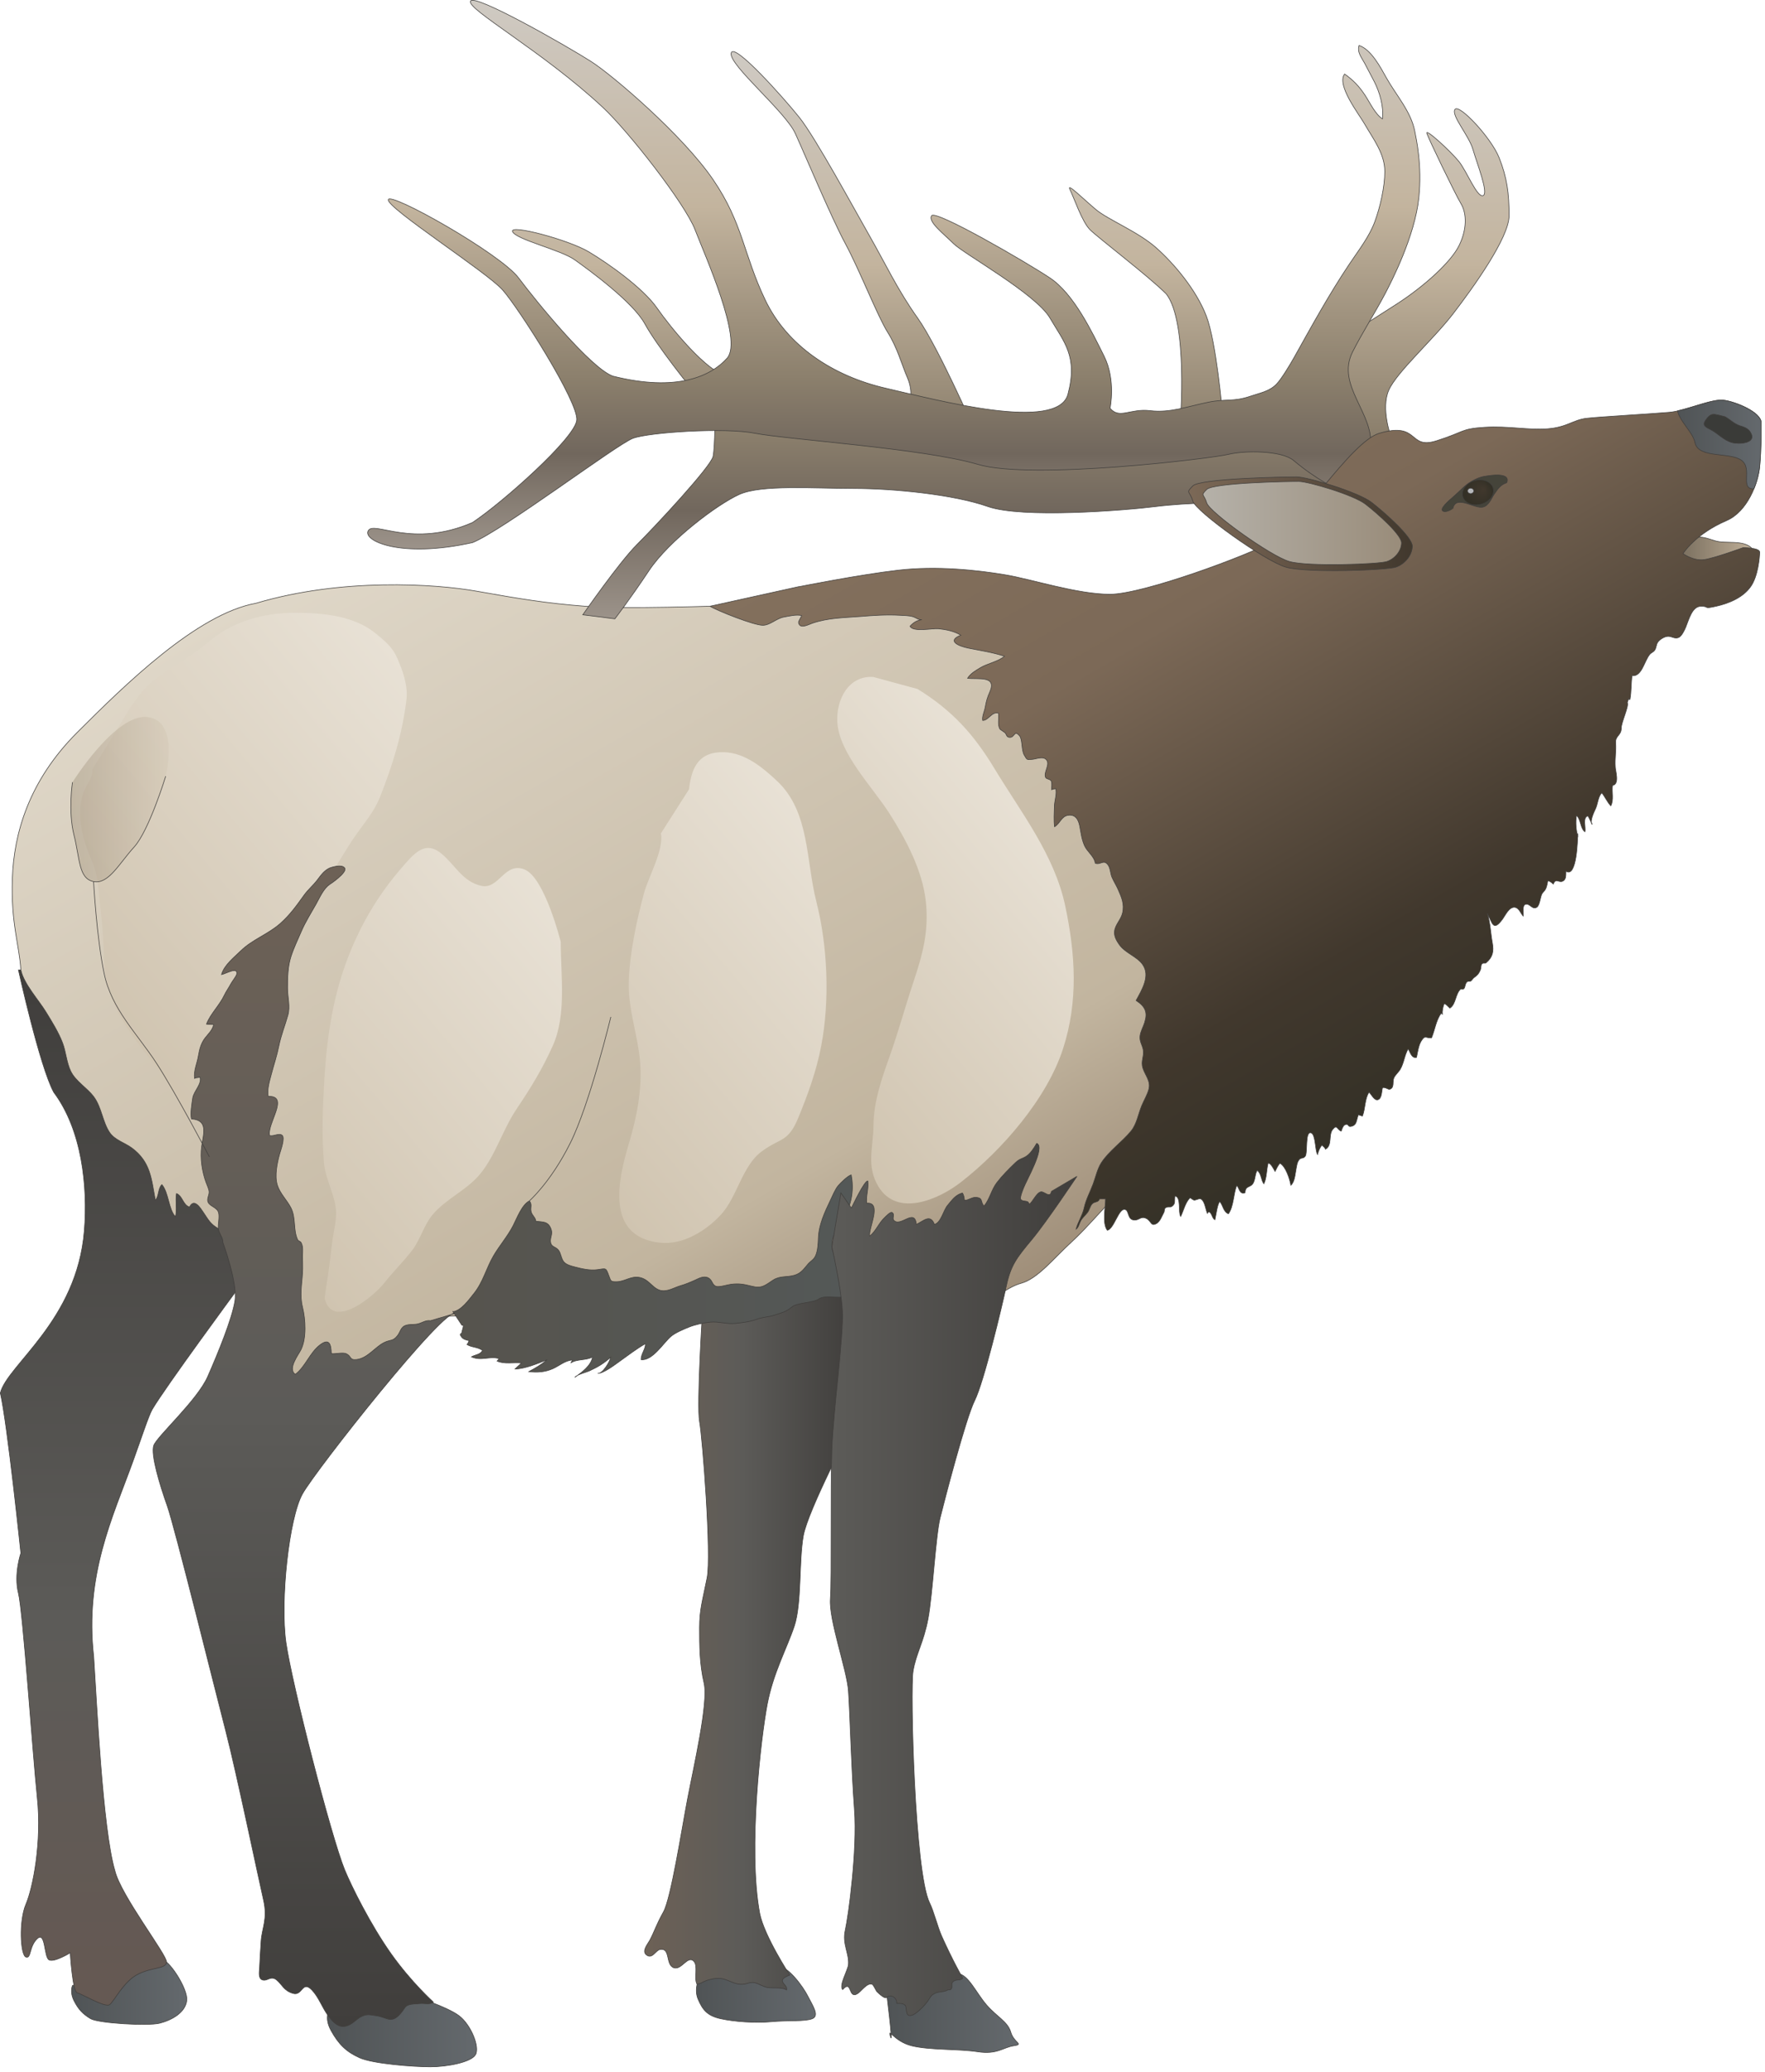
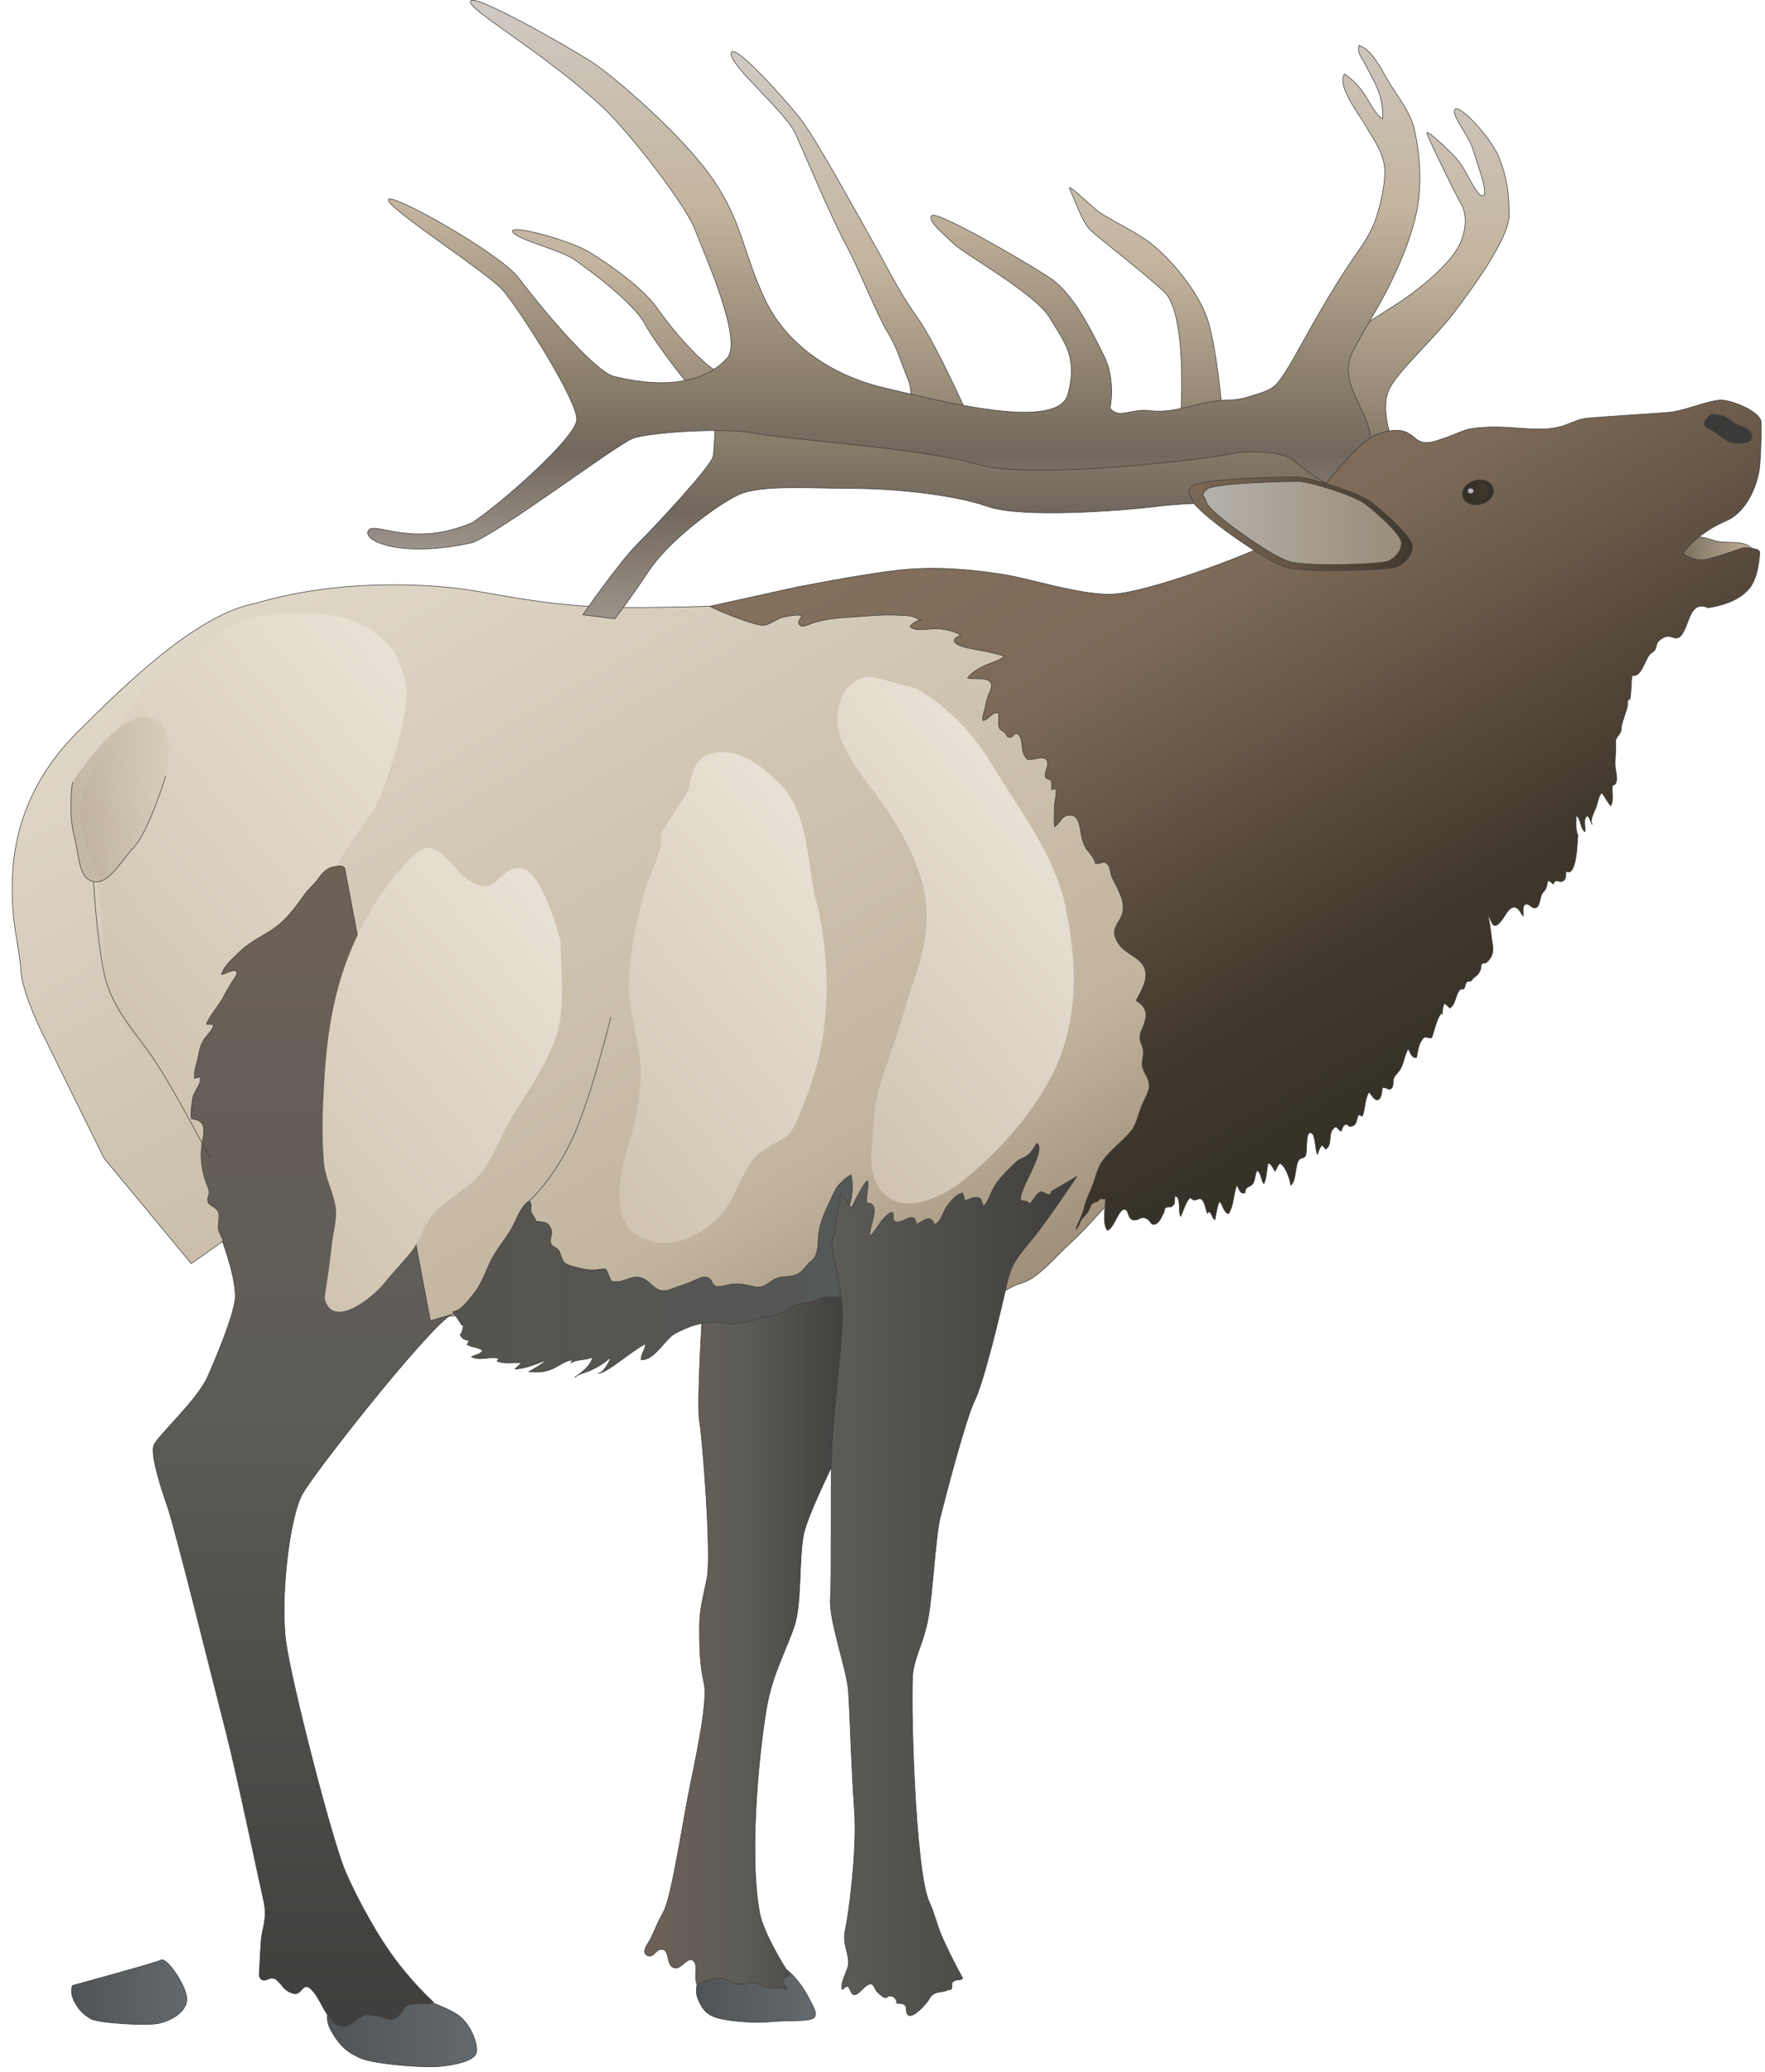
<svg xmlns="http://www.w3.org/2000/svg" xmlns:ns1="https://ian.umces.edu/media-library/" x="0px" y="0px" width="501" height="588" viewBox="0 0 501 588" xml:space="preserve">
  <title>Cervus elaphus (Red Deer) : buck</title>
  <desc>
    <ns1:title>Cervus elaphus (Red Deer) : buck</ns1:title>
    <ns1:descr>Illustration of Cervus elaphus (Red Deer) buck</ns1:descr>
    <ns1:scene>
      <ns1:contains>mammal, red, deer, elk, male, buck, Chordata, Mammalia, Artiodactyla, Ruminantia, Cervidae, Cervinae, Cervus, elaphus</ns1:contains>
      <ns1:when>2009-01-01</ns1:when>
    </ns1:scene>
  </desc>
  <defs />
  <linearGradient id="ian_symbols_f6eca1c51ce1aae4c5f2d1c6219647f5" y2="576.48" gradientUnits="userSpaceOnUse" x2="135.3" y1="576.48" x1="92.92">
    <stop stop-color="#505456" offset=".022" />
    <stop stop-color="#64696D" offset="1" />
  </linearGradient>
  <path stroke="#403E3C" stroke-width=".171" d="m93.563 570.29s-1.702 2.135.433 5.978c2.134 3.841 4.263 5.963 8.104 7.681 3.843 1.709 15.367 2.558 20.069 2.558 4.693 0 11.524-1.285 12.79-3.42 1.292-2.138-1.266-8.536-4.687-11.094-3.41-2.568-12.806-5.543-12.806-5.543l-23.897 3.83z" fill="url(#ian_symbols_f6eca1c51ce1aae4c5f2d1c6219647f5)" />
  <linearGradient id="ian_symbols_ee23718d06ac08043563bd292d4a83c8" y2="565.88" gradientUnits="userSpaceOnUse" x2="231.49" y1="565.88" x1="197.66">
    <stop stop-color="#505456" offset=".022" />
    <stop stop-color="#64696D" offset="1" />
  </linearGradient>
  <path stroke="#403E3C" stroke-width=".171" d="m198.56 560.9s-1.702 3.411-.42 6.389c1.286 3.001 2.558 4.703 6.398 5.559 3.843.85 9.818 1.285 14.508.85 4.699-.433 9.392 0 11.53-.85 2.135-.855 0-3.84-1.272-6.398-1.282-2.57-5.559-8.549-8.549-8.549-2.98 0-22.2 3-22.2 3z" fill="url(#ian_symbols_ee23718d06ac08043563bd292d4a83c8)" />
  <linearGradient id="ian_symbols_64175e09fa3f249489d7fe6ac160a56c" y2="571.22" gradientUnits="userSpaceOnUse" x2="289.08" y1="571.22" x1="251.5">
    <stop stop-color="#505456" offset=".022" />
    <stop stop-color="#64696D" offset="1" />
  </linearGradient>
-   <path stroke="#403E3C" stroke-width=".171" d="m251.5 564.31s2.125 16.637 1.272 13.662c-.853-2.991.853 1.272 5.978 2.558 5.126 1.282 13.226.85 18.787 1.699 5.546.855 7.248-1.282 10.238-1.699 2.991-.423 0-.855-.858-3.844-.847-2.99-3.834-4.263-6.825-7.68-2.99-3.427-5.132-8.54-8.116-8.97-3-.44-20.48 4.27-20.48 4.27z" fill="url(#ian_symbols_64175e09fa3f249489d7fe6ac160a56c)" />
  <linearGradient id="ian_symbols_8076f69c81131fa43df36e62f2954c77" y2="565.31" gradientUnits="userSpaceOnUse" x2="53.031" y1="565.31" x1="20.298">
    <stop stop-color="#505456" offset=".022" />
    <stop stop-color="#64696D" offset="1" />
  </linearGradient>
  <path stroke="#403E3C" stroke-width=".171" d="m20.577 563.44s-.849 1.718.414 4.275c1.294 2.568 2.577 3.841 4.711 5.126 2.125 1.285 16.224 2.135 19.63 1.285 3.418-.868 7.261-3.003 7.675-6.411.442-3.41-5.539-12.379-7.242-11.523-1.704.85-25.188 7.23-25.188 7.23z" fill="url(#ian_symbols_8076f69c81131fa43df36e62f2954c77)" />
  <linearGradient id="ian_symbols_e0222be712cf9c148d466d4865b40d90" y2="459.92" gradientUnits="userSpaceOnUse" x2="242.1" y1="459.92" x1="182.96">
    <stop stop-color="#6D6156" offset="0" />
    <stop stop-color="#5C5B58" offset=".472" />
    <stop stop-color="#403E3C" offset="1" />
  </linearGradient>
  <path stroke="#403E3C" stroke-width=".171" d="m199.43 371.81s-1.718 26.891-.866 31.571c.866 4.709 3.424 37.995 2.138 44.393-1.272 6.411-2.138 8.979-2.138 14.092 0 5.116 0 10.251 1.289 15.8 1.276 5.542-2.991 23.897-4.696 32.866-1.702 8.953-4.693 28.16-6.828 32-2.141 3.843-2.495 5.443-3.895 8.078-.573 1.056-2.259 2.979-1.031 4.06 1.731 1.512 2.708-1.323 4.044-1.492 2.813-.366 1.54 3.996 3.538 5.091 2.341 1.285 4.19-3.703 6.003-1.667 1.167 1.308.01 4.705.799 6.359.763.179 1.781-.607 2.583-.891 1.171-.407 2.669-.735 3.853-.661 2.558.14 4.085 1.934 6.818 1.645 1.218-.127 2.042-.729 3.347-.372 1.193.331 2.135 1.03 3.385 1.298 1.473.306 4.321-.166 5.479.713.347-1.26-1.4-1.782-1.146-2.86.14-.589 1.604-1.196 2.074-1.365 0 0-7.263-11.091-8.536-17.498-3.42-18.358.42-50.372 2.138-59.328 1.702-8.978 5.545-15.796 7.684-22.207 2.122-6.398 1.272-18.339 2.558-25.605 1.282-7.26 14.079-31.581 14.079-31.581v-49.095l-8.537 1.715-13.226 11.944-20.88 2.99z" fill="url(#ian_symbols_e0222be712cf9c148d466d4865b40d90)" />
  <linearGradient id="ian_symbols_b69b1318d5bedc94a104bd3cf05898af" y2="388.52" gradientUnits="userSpaceOnUse" x2="248.62" y1="147.48" x1="109.45">
    <stop stop-color="#DFD7C8" offset="0" />
    <stop stop-color="#C2B59F" offset=".786" />
    <stop stop-color="#9F8E79" offset="1" />
  </linearGradient>
  <path stroke="#403E3C" stroke-width=".171" d="m5.914 275.25c-.433-7.264-2.844-13.14-2.405-25.949.42-12.793 4.696-27.741 18.354-41.399 13.649-13.652 34.139-33.722 50.791-36.712 24.323-7.248 50.788-5.542 62.744-3.408 11.96 2.125 19.634 3.408 30.731 4.26 11.104.865 35.857 0 48.23-.417 12.379-.436 49.086-3.844 49.086-3.844l72.565 52.493 7.251 92.625s-25.605 26.048-26.892 26.888c-1.278.862-7.68 8.546-12.373 12.809-4.695 4.273-9.389 10.239-14.084 11.537-4.693 1.272-9.386 5.962-9.386 5.962l-56.347-2.984-61.458 4.702-35.44 1.706-28.602 19.61-24.333.855 3.84-24.319-12.373-19.208-11.524 8.101-24.753-29.875-16.229-32.869c.001-.01-6.989-13.33-7.402-20.58z" fill="url(#ian_symbols_b69b1318d5bedc94a104bd3cf05898af)" />
  <linearGradient id="ian_symbols_79d649a89d1a7094e5b0e57bc0a75a2b" y2="279.4" gradientUnits="userSpaceOnUse" x2="19.695" y1="194.96" x1="120.33">
    <stop stop-color="#E8E1D5" offset="0" />
    <stop stop-color="#D0C4B0" offset="1" />
  </linearGradient>
  <path d="m36.874 201c2.097-2.914 3.525-5.357 6.678-7.833 4.909-3.869 10.62-6.682 15.288-10.738 6.844-5.952 15.622-8.562 24.969-8.533 8.116.013 16.726.888 22.819 5.848 2.555 2.09 4.769 3.917 6.042 6.818 1.626 3.713 3.179 7.935 2.698 11.995-1.136 9.529-3.932 18.648-7.563 27.741-1.711 4.276-4.639 7.48-7.257 11.32-2.352 3.436-4.375 7.098-6.666 10.509-4.715 7.044-11.893 13.239-17.591 19.742-6.191 7.047-11.295 15.237-14.753 23.604-2.164 5.218-4.785 10.28-6.389 15.545-.735 2.389-1.181 4.222-1.499 6.662-.137 1.094-.433 3.789-1.346 4.582-.84-1.629-.701-3.5-1.314-5.078-.735-1.88-2.176-3.598-3.216-5.428-2.262-3.945-5.346-7.327-8.065-10.989-5.672-7.585-10.111-15.189-10.213-24.651-.047-5.294-.547-10.916-1.184-16.153-.467-3.831-.433-7.404-2.008-11.043-1.743-4.018-3.207-8.215-3.522-12.564-.188-2.443.099-4.935.824-7.277.604-1.962 2.988-4.629 2.542-6.614l10.724-17.47z" fill="url(#ian_symbols_79d649a89d1a7094e5b0e57bc0a75a2b)" />
  <linearGradient id="ian_symbols_f841a5956046e89411337d8485e976c7" y2="175.6" gradientUnits="userSpaceOnUse" x2="286.9" y1="14.633" x1="286.9">
    <stop stop-color="#CFCAC3" offset="0" />
    <stop stop-color="#C3B49E" offset=".376" />
    <stop stop-color="#8B7F6C" offset=".674" />
    <stop stop-color="#71675D" offset=".809" />
    <stop stop-color="#9C938A" offset="1" />
  </linearGradient>
  <path stroke="#403E3C" stroke-width=".171" d="m394.78 123.81s-2.852-7.96-.573-13.086c2.274-5.132 12.517-14.238 18.215-21.625 5.685-7.391 15.937-21.635 15.937-27.896 0-6.259-.573-10.811-2.848-16.497-2.278-5.688-11.384-15.367-12.517-13.659-1.146 1.715 3.98 7.404 5.112 11.384 1.146 3.98 4.554 12.513 2.846 13.085-1.7.573-4.551-6.827-6.825-9.678-2.278-2.835-9.679-9.666-9.106-7.96.573 1.702 7.974 17.065 9.679 19.917 1.702 2.847 1.702 7.4-.572 11.957-2.278 4.556-9.679 11.371-17.646 16.509-7.96 5.112-14.231 9.096-14.231 9.096l-17.068 20.493-18.215 1.142s-1.706-19.92-4.554-27.32c-2.841-7.403-9.096-14.807-14.221-19.36-5.126-4.556-13.659-7.963-17.069-10.813-3.424-2.848-8.549-7.96-7.407-5.683 1.136 2.274 3.411 9.105 5.692 11.38 2.277 2.269 16.509 13.092 21.635 18.218 6.258 7.959 3.98 36.416 3.98 36.416l-58.625 1.718s-10.241-23.343-15.939-31.319c-5.682-7.96-9.105-15.364-13.659-23.328-4.54-7.96-15.351-27.884-19.904-33.575-4.563-5.705-18.791-21.625-19.36-18.218-.573 3.42 15.367 16.512 18.214 22.771 2.851 6.254 10.238 23.909 14.231 31.304 3.983 7.388 9.096 20.489 11.944 25.042 2.851 4.554 3.98 9.106 5.692 13.074 1.712 4 .566 7.407.566 7.407s-46.095-6.822-51.781-7.966c-5.698-1.146-15.937-13.659-19.926-19.357-3.971-5.673-13.655-12.516-19.354-15.927-5.686-3.407-22.751-7.961-21.619-5.698 1.142 2.291 13.659 5.125 17.639 7.979 3.98 2.835 16.509 11.94 19.92 18.199 3.414 6.271 13.089 18.218 13.089 18.218l6.828 6.254s0 10.255-.569 13.103c-.56 2.851-16.497 19.917-21.623 25.029-5.122 5.125-15.367 19.92-15.367 19.92l9.106 1.146s3.983-5.116 9.682-13.659c5.686-8.539 19.344-18.777 25.603-21.625 6.258-2.851 21.065-1.706 32.449-1.706 11.371 0 28.45 1.706 38.113 5.113 9.688 3.423 38.714 1.146 47.819 0 9.108-1.129 21.049-1.129 21.049-1.129l27.323-1.133 18.22-17.65z" fill="url(#ian_symbols_f841a5956046e89411337d8485e976c7)" />
  <linearGradient id="ian_symbols_c4324579a082fa8445fd412f3c57821d" y2="155.79" gradientUnits="userSpaceOnUse" x2="253.69" y1=".085" x1="253.69">
    <stop stop-color="#CFCAC3" offset="0" />
    <stop stop-color="#C3B49E" offset=".376" />
    <stop stop-color="#8B7F6C" offset=".691" />
    <stop stop-color="#71675D" offset=".826" />
    <stop stop-color="#9C938A" offset="1" />
  </linearGradient>
  <path stroke="#403E3C" stroke-width=".171" d="m388.52 126.66c.152.127.306.254.471.382 1.323-9.644-9.945-17.582-5.023-27.26 2.859-5.622 6.296-10.916 9.245-16.522 1.73-3.296 8.409-16.242 9.529-27.171.954-9.245-.726-16.599-1.136-18.771-1.053-5.647-5.275-10.241-8.088-15.252-1.613-2.885-4.263-7.998-7.734-9.172-.627 1.938.726 3.458 1.578 5.065.903 1.702 1.82 3.433 2.749 5.24 1.508 2.978 2.72 7.043 2.304 10.531-2.05-1.295-3.589-4.655-4.912-6.663-1.689-2.57-3.345-4.302-5.826-6.058-2.39 3.077 4.012 11.32 5.571 14.018 2.532 4.426 5.825 8.521 5.825 13.662 0 4.374-1.323 10.149-2.835 14.23-1.591 4.299-4.604 8.101-7.254 12.072-5.797 8.65-10.592 17.429-15.682 26.506-.99 1.756-3.522 6.032-4.979 7.518-2.039 2.1-4.75 2.507-7.385 3.42-4.871 1.654-6.803.665-11.969 1.705-5.59 1.123-10.858 3.102-16.522 2.393-5.656-.684-8.688 2.52-11.352-.684 0 0 1.715-7.967-1.709-14.811-3.407-6.815-8.536-17.625-15.367-22.179-6.83-4.553-32.436-19.362-33.565-17.657-1.146 1.717 3.411 5.138 6.255 7.979 2.842 2.834 23.331 14.231 27.311 21.046 3.993 6.843 7.977 10.811 5.126 21.622-2.848 10.827-36.989 1.718-51.793-1.699-14.792-3.414-27.877-11.947-34.139-25.033-6.265-13.102-6.265-21.626-14.804-34.154-8.537-12.513-28.457-29.599-34.714-33.566-6.258-3.996-33.003-19.36-34.139-17.082-1.146 2.275 20.48 14.231 37.562 30.159 7.27 6.789 23.327 27.32 26.178 34.72 2.834 7.404 13.652 31.291 9.105 36.429-4.553 5.113-14.231 9.672-32.449 5.113-6.258-2.275-21.625-21.063-26.748-27.878-5.112-6.843-36.416-24.472-36.989-22.21-.573 2.291 27.883 20.502 32.436 25.619 4.553 5.112 21.635 31.873 21.056 36.989-.566 5.126-21.056 23.34-29.589 29.022-17.079 7.404-27.884-.557-29.585 2.291-1.718 2.835 9.093 7.967 29.585 3.408 8.533-3.408 40.973-27.878 45.532-29.595 4.556-1.706 26.178-3.131 34.711-1.426 8.54 1.718 47.813 4.276 63.18 8.813 15.364 4.556 66.585-1.702 71.138-2.834 4.556-1.133 15.074-1.133 18.494 1.718 3.411 2.834 5.981 4.54 8.816 6.258 2.851 1.702 6.258-.585 9.675-3.423 3.4-2.84 2.84-6.83 2.84-6.83z" fill="url(#ian_symbols_c4324579a082fa8445fd412f3c57821d)" />
  <linearGradient id="ian_symbols_394d2944df389b64ddde165765a6b4f3" y2="157.73" gradientUnits="userSpaceOnUse" x2="498.21" y1="157.73" x1="474.31">
    <stop stop-color="#706657" offset="0" />
    <stop stop-color="#C2B199" offset="1" />
  </linearGradient>
  <path stroke="#403E3C" stroke-width=".171" d="m476.43 152.4c1.994 0 3.996-.051 5.979 0 2.096.077 3.699 1.031 5.532 1.311 3.386.519 8.766-.69 10.264 3.395l-15.37 5.981-8.529-5.125 2.13-5.56z" fill="url(#ian_symbols_394d2944df389b64ddde165765a6b4f3)" />
  <linearGradient id="ian_symbols_855e75719696ea3445d75c500541109d" y2="275.25" gradientUnits="userSpaceOnUse" x2="33.693" y1="569" x1="33.693">
    <stop stop-color="#655953" offset=".022" />
    <stop stop-color="#5C5B58" offset=".371" />
    <stop stop-color="#403E3C" offset="1" />
  </linearGradient>
-   <path stroke="#403E3C" stroke-width=".171" d="m5.914 275.25c.85 3.971 5.062 8.511 7.184 12.007 1.645 2.682 3.512 5.673 4.658 8.676.977 2.568 1.132 5.571 2.303 8.011 1.4 2.927 4.63 4.693 6.577 7.314 2.186 2.949 2.485 7.108 4.448 10.061 1.477 2.214 4.317 2.949 6.348 4.451 5.357 3.971 5.548 8.88 6.665 14.807 1.056-1.056.732-3.385 1.852-4.416 1.954 2.278 1.877 7.035 3.85 9.122.522-2.109-.061-4.441.289-6.589 1.757.662 1.782 3.207 3.704 3.843 1.308-2.698 3.118.29 3.98 1.575 1.463 2.173 1.96 3.233 4.184 4.528l1.333 2.672 4.012 14.677s-20.53 27.845-24.107 33.989c-1.043 1.82-3.165 8.394-5.542 14.932-5.676 15.646-13.662 32.028-11.056 55.175.818 12.277 2.513 48.972 6.006 60.714 1.642 7.048 14.919 24.078 14.677 26.022-.249 1.947-3.815 1.311-8.002 3.347-4.184 2.008-6.866 7.783-8.164 8.699-1.311.916-7.836-3.038-9.185-3.369-1.35-.331-1.995-11.346-1.995-11.346s-4.553 2.81-6.026 1.998c-1.441-.805-.936-8.222-3.325-6.007-2.376 2.214-1.676 5.774-3.232 5.202-1.563-.573-2.008-10.265 0-14.944 2.001-4.654 4.568-17.604 3.232-30.282-1.335-12.682-4.031-52.726-5.367-58.067s.7-11.32.7-11.32-3.818-36.772-5.826-45.445c2.008-8.002 21.775-20.493 23.837-45.981 1.027-12.644-.662-28.685-8.673-39.356-3.996-7.353-10.019-34.699-10.019-34.699h.680z" fill="url(#ian_symbols_855e75719696ea3445d75c500541109d)" />
  <linearGradient id="ian_symbols_ccc3197cd3b7e74461ecce1342172714" y2="575.06" gradientUnits="userSpaceOnUse" x2="86.439" y1="245.75" x1="86.439">
    <stop stop-color="#6D6156" offset="0" />
    <stop stop-color="#5C5B58" offset=".472" />
    <stop stop-color="#403E3C" offset="1" />
  </linearGradient>
-   <path stroke="#403E3C" stroke-width=".171" d="m97.836 246.32c-.859-1.295-4.273 0-4.273 0-1.591.735-2.495 2.087-3.513 3.42-1.155 1.514-2.618 2.71-3.725 4.263-2.1 2.927-4.025 5.647-6.815 8.101-3.449 3.016-7.862 4.505-11.129 7.68-1.973 1.925-4.76 4.085-5.508 6.78 1.282-.254 4.798-2.412 4.298-.047-.118.509-1.349 2.084-1.654 2.685-.576 1.104-1.286 2.042-1.833 3.188-1.349 2.876-3.941 5.294-5.075 8.221.688.149 1.359.035 2.046.149-.392 1.642-1.435 2.495-2.428 3.767-1.17 1.527-1.59 3.204-1.908 5.062-.366 2.237-1.362 4.146-1.107 6.437.436-.28 1.187-.207 1.571-.334.604 1.874-1.798 3.996-2.081 5.905-.226 1.575-.722 4.479-.34 5.927 4.833.306 3.373 4.222 2.886 7.757-.465 3.423.127 7.212 1.222 10.203.279.789.827 1.88.891 2.695.063.945-.713 2.011-.319 2.927.522 1.234 2.504 1.476 2.962 2.901.423 1.333-.175 3.268-.022 4.655.162 1.422 1.358 2.517 1.282 3.929 0 0 4.26 11.537 3.407 16.65-.849 5.112-4.689 14.514-7.684 21.342-2.987 6.831-14.511 17.069-15.364 19.64-.849 2.555 1.708 11.094 3.844 17.069 2.138 5.979 13.655 52.506 16.649 64.029 2.981 11.524 9.389 42.255 10.671 47.801 1.272 5.549-.456 7.909-.688 11.867-.15 2.532-.341 5.049-.433 7.582-.057.979-.395 2.771.738 3.242 1.438.585 2.408-1.333 4.104.037 1.531 1.235 2.04 3.09 4.712 3.831 2.657.764 2.558-3.84 5.316-.967 1.985 2.084 2.911 4.988 4.61 7.273 1.629 2.188 3.414 4.072 6.303 2.469 1.158-.659 2.123-1.82 3.5-2.39 1.514-.611 2.313-.255 3.853-.051 3.395.416 4.554 3.103 8.104-2.269.84-1.244 2.688-.989 4.27-1.19 1.285-.155 2.755.417 3.836-.41 0 0-6.249-5.635-11.956-13.659-5.896-8.319-11.26-19.13-13.223-23.899-3.84-9.398-14.941-52.509-16.649-64.449-1.705-11.957.852-35.44 4.693-42.255 3.84-6.844 40.552-53.371 43.54-51.237l-7.25 2.138c-1.222-.229-2.364.585-3.407.865-1.069.306-2.326.074-3.423.407-1.651.458-1.575 1.794-2.542 3-1.247 1.553-1.935 1.12-3.437 1.769-2.758 1.184-4.845 4.566-8.126 4.973-2.071.254-1.413-.942-2.953-1.652-.992-.458-3.114.128-4.234-.025-.063-2.545-.509-4.477-3.14-2.532-2.965 2.199-4.171 6.207-7.073 8.405-2.304-1.523.942-5.618 1.629-7.046 1.575-3.255 1.272-8.546.417-12.004-.859-3.487-.204-6.259 0-9.821.092-1.575-.013-3.204 0-4.808.013-1.244.223-2.529-.404-3.687-.254-.461-.776-.382-.999-.866-1.305-2.784-.427-6.131-1.891-9.007-1.132-2.211-3.127-4.069-3.868-6.484-.812-2.622-.048-6.309.665-8.829.267-.98 1.625-4.579.684-5.288-.926-.716-2.379.404-3.535.073-.767-3.423 5.759-11.342-.395-11.104-.382-1.957.395-4.416.891-6.325.7-2.666 1.591-5.288 2.135-8.011.615-3.051 1.747-5.797 2.571-8.75.687-2.443-.111-5.062-.111-7.582-.017-2.898.073-6.208.955-8.956.789-2.466 1.953-4.871 2.981-7.261 1.149-2.672 2.751-5.164 4.162-7.693.996-1.782 2.153-4.454 3.843-5.549.013 0 5.138-3.4 4.286-4.68z" fill="url(#ian_symbols_ccc3197cd3b7e74461ecce1342172714)" />
+   <path stroke="#403E3C" stroke-width=".171" d="m97.836 246.32c-.859-1.295-4.273 0-4.273 0-1.591.735-2.495 2.087-3.513 3.42-1.155 1.514-2.618 2.71-3.725 4.263-2.1 2.927-4.025 5.647-6.815 8.101-3.449 3.016-7.862 4.505-11.129 7.68-1.973 1.925-4.76 4.085-5.508 6.78 1.282-.254 4.798-2.412 4.298-.047-.118.509-1.349 2.084-1.654 2.685-.576 1.104-1.286 2.042-1.833 3.188-1.349 2.876-3.941 5.294-5.075 8.221.688.149 1.359.035 2.046.149-.392 1.642-1.435 2.495-2.428 3.767-1.17 1.527-1.59 3.204-1.908 5.062-.366 2.237-1.362 4.146-1.107 6.437.436-.28 1.187-.207 1.571-.334.604 1.874-1.798 3.996-2.081 5.905-.226 1.575-.722 4.479-.34 5.927 4.833.306 3.373 4.222 2.886 7.757-.465 3.423.127 7.212 1.222 10.203.279.789.827 1.88.891 2.695.063.945-.713 2.011-.319 2.927.522 1.234 2.504 1.476 2.962 2.901.423 1.333-.175 3.268-.022 4.655.162 1.422 1.358 2.517 1.282 3.929 0 0 4.26 11.537 3.407 16.65-.849 5.112-4.689 14.514-7.684 21.342-2.987 6.831-14.511 17.069-15.364 19.64-.849 2.555 1.708 11.094 3.844 17.069 2.138 5.979 13.655 52.506 16.649 64.029 2.981 11.524 9.389 42.255 10.671 47.801 1.272 5.549-.456 7.909-.688 11.867-.15 2.532-.341 5.049-.433 7.582-.057.979-.395 2.771.738 3.242 1.438.585 2.408-1.333 4.104.037 1.531 1.235 2.04 3.09 4.712 3.831 2.657.764 2.558-3.84 5.316-.967 1.985 2.084 2.911 4.988 4.61 7.273 1.629 2.188 3.414 4.072 6.303 2.469 1.158-.659 2.123-1.82 3.5-2.39 1.514-.611 2.313-.255 3.853-.051 3.395.416 4.554 3.103 8.104-2.269.84-1.244 2.688-.989 4.27-1.19 1.285-.155 2.755.417 3.836-.41 0 0-6.249-5.635-11.956-13.659-5.896-8.319-11.26-19.13-13.223-23.899-3.84-9.398-14.941-52.509-16.649-64.449-1.705-11.957.852-35.44 4.693-42.255 3.84-6.844 40.552-53.371 43.54-51.237l-7.25 2.138z" fill="url(#ian_symbols_ccc3197cd3b7e74461ecce1342172714)" />
  <linearGradient id="ian_symbols_d36791174dcb1414b1ec9b1ca2be14f9" y2="362.13" gradientUnits="userSpaceOnUse" x2="241.94" y1="362.13" x1="128.57">
    <stop stop-color="#56544E" offset=".022" />
    <stop stop-color="#545857" offset="1" />
  </linearGradient>
  <path stroke="#403E3C" stroke-width=".171" d="m128.57 372.23c2.354-.318 4.502-3.372 5.978-5.205 2.575-3.229 3.459-7.06 5.46-10.531 1.677-2.927 4.066-5.622 5.645-8.698 1.031-1.985 2.466-5.927 4.594-6.997.875.891.267 1.88.493 2.953.271 1.219 1.247 1.651 1.375 2.797 1.998.28 3.497-.051 4.323 2.288.525 1.451-.407 2.446-.14 3.767.255 1.295 1.324 1.091 2.176 2.087.802.955.777 2.545 1.642 3.471.725.776 2.036 1.104 3.025 1.359 1.96.509 4.289 1.072 6.411.776 2.533-.34 2.393-.671 3.296 1.781.556 1.515.531 1.667 2.21 1.642 2.342-.051 3.968-1.667 6.45-1.222 3.025.534 3.926 3.814 6.885 3.792 1.601-.013 3.217-.98 4.728-1.425 1.495-.433 2.762-.968 4.187-1.604 1.18-.561 2.567-1.323 3.853-.573 1.031.598.977 1.921 2.059 2.329.917.328 3.194-.436 4.212-.563 2.214-.302 3.675-.047 5.912.525 2.863.748 3.767-.191 6.134-1.744 1.947-1.247 3.911-.738 6.004-1.35 1.931-.534 2.784-1.931 3.885-3.204.754-.865 1.581-1.184 2.09-2.252.678-1.41.792-3.573.84-5.138.127-3.7 1.782-7.286 3.395-10.649.614-1.244 1.353-3.14 2.228-4.171.658-.799 2.813-2.873 3.703-3.077.751 3.967.191 7.884-1.642 11.234-1.83 3.315-4.034 5.746-3.843 9.22.181 3.385 7.407 10.773 4.976 13.531-1.419 1.604-6.847-.073-8.533 1.146-1.782 1.298-6.208 1.018-7.887 2.418-1.664 1.399-2.609 1.476-4.811 2.239-1.916.637-3.153.481-5.084 1.193-1.922.709-4.085.964-6.093 1.171-2.453.255-4.709-.611-7.162-.356-1.816.178-4.311.713-5.978 1.4-1.553.636-3.856 1.578-5.125 2.656-2.087 1.769-5.24 6.987-8.46 6.589-.088-1.562 1.346-3.089 1.209-4.527-2.542 1.448-4.96 3.322-7.314 4.999-1.349.967-4.54 3.42-6.214 3.432 1.406.128 3.414-3.267 3.71-4.603-2.024 1.782-3.589 2.724-5.966 3.828-1.005.475-3.649 1.081-4.244 1.899 2.03-1.477 4.546-3.236 5.055-5.803-1.785 1.046-4.617.538-6.207 1.731.242-.293.306-.586.474-.853-2.046.089-3.844 1.718-5.613 2.481-2.163.938-4.375 1.116-6.767.811 1.874-.988 3.601-2.02 5.217-3.378-2.698 1.053-6.197 2.567-9.134 2.644.602-.614 1.254-1.107 1.846-1.705-2.304-.255-4.769.407-6.933-.557.229-.207.407-.436.535-.716-2.721-.76-5.024.78-7.824-.483 1.018-.583 2.656-.659 3.143-1.833-1.4-1.018-3.086-.811-4.416-1.677.372-.28.5-.955.626-1.094-.649-.102-1.667-.382-2.087-.942-1.011-1.371.025-.585.057-1.625.013-.233.808-2.24-.016-1.794l-2.55-3.86z" fill="url(#ian_symbols_d36791174dcb1414b1ec9b1ca2be14f9)" />
  <linearGradient id="ian_symbols_5ed428985adb112419b5d1548b576c11" y2="448.21" gradientUnits="userSpaceOnUse" x2="305.7" y1="448.21" x1="235.68">
    <stop stop-color="#5C5B58" offset=".011" />
    <stop stop-color="#403E3C" offset="1" />
  </linearGradient>
  <path stroke="#403E3C" stroke-width=".171" d="m241.68 342.79c.433-.84 3.678-7.76 4.646-7.658.29 2.16-.563 4.146-.318 6.309 4.521-.395.43 7.174.862 9.338 1.769-1.4 2.609-3.796 4.311-5.345.292-.254 1.553-1.654 2.042-1.349.885.535-.044 1.553.464 2.164 1.83 2.199 5.965-3.598 6.424 1.193 2.007-.926 3.954-3.089 5.125 0 1.881-.458 2.504-3.917 3.732-5.393 1.278-1.527 2.233-2.975 4.206-3.509.433.611.531 1.362.595 2.075 1.158.035 2.227-1.006 3.436-.84 1.922.268.999 1.257 2.119 2.457 1.626-1.963 2.091-4.629 3.631-6.627 1.526-1.998 3.433-3.904 5.253-5.65 1.222-1.155 1.816-1.066 2.99-1.766 1.257-.75 2.313-2.44 3.076-3.741 2.622 1.018-2.978 10.585-3.751 12.732-.181.474-1.107 2.66-.764 3.169.596.891 2.25 0 2.342 1.448 1.104-.786 2.084-3.356 3.382-3.586.917-.175 2.619 1.96 2.966-.127l7.247-4.27s-8.532 12.819-12.796 17.932c-4.276 5.125-5.984 7.251-7.261 13.226-1.272 5.981-6.397 27.323-8.969 32.449-2.555 5.125-8.536 28.173-9.809 33.285-1.285 5.126-2.135 21.775-3.42 28.597-1.273 6.844-3.408 9.818-4.264 14.943-.85 5.126.423 57.202 4.696 65.735 1.158 2.313 2.252 6.779 3.41 9.398 3.128 6.983 5.976 11.947 5.976 11.947-.57.926-2.033.063-2.924 1.243-.407.551.14 1.299-.369 1.871-.356.42-.611.076-.986.28-1.082.607-2.396.407-3.414.853-1.234.531-1.4 1.027-2.125 2.15-.71 1.104-3.968 4.731-5.444 4.193-1.03-.382-.521-2.249-1.04-2.821-.637-.713-1.537-.532-2.418-.586.127-1.018-.688-2.059-1.794-2.109-1.349-.063-.738 1.117-2.227.137-.446-.292-1.273-1.019-1.607-1.358-.248-.283-.974-1.935-1.343-2.087-1.381-.561-3.067 1.947-4.076 2.596-2.832 1.881-1.537-4.171-4.308-1.095-1.114-1.196 1.515-5.522 1.642-7.107.245-3.258-1.804-5.828-.9-9.748.9-3.916 3.458-22.701 2.603-34.225-.85-11.523-1.282-27.743-1.702-33.709-.433-5.975-5.558-20.069-5.125-26.051.43-5.976 0-31.581.43-42.688.423-11.088 3.414-32.43 2.978-39.251-.42-6.843-2.978-17.957-2.978-17.957l2.558-15.342 2.97 4.29z" fill="url(#ian_symbols_5ed428985adb112419b5d1548b576c11)" />
  <path stroke="#403E3C" stroke-width=".171" d="m451.75 233.5c.022.175.086.318.191.429-.08-.14-.13-.28-.19-.43z" fill="none" />
  <linearGradient id="ian_symbols_46a98efdc5418e24a99204c96fd59e65" y2="295.48" gradientUnits="userSpaceOnUse" x2="437.2" y1="100.86" x1="324.83">
    <stop stop-color="#83705D" offset="0" />
    <stop stop-color="#7C6957" offset=".309" />
    <stop stop-color="#41382D" offset=".781" />
    <stop stop-color="#333026" offset="1" />
  </linearGradient>
  <path stroke="#403E3C" stroke-width=".171" d="m226.74 166.5s17.079-3.407 28.167-4.693c11.11-1.288 22.633 0 30.314 1.286 7.684 1.266 20.479 5.542 29.872 5.542 9.395 0 39.271-11.091 46.104-14.931 6.831-3.844 22.23-28.342 30.295-30.744 11.533-3.407 8.116 4.693 16.232 2.135 8.101-2.554 6.831-3.417 13.658-3.84 6.821-.417 12.38.853 17.922.423 5.549-.423 7.251-2.558 11.092-2.981 3.84-.433 18.787-1.283 23.479-1.702 4.696-.433 11.957-3.844 15.364-3.423 3.427.423 10.675 3.423 10.675 6.398 0 2.991 0 7.684-.421 12.393-.429 4.68-3.42 12.793-9.397 15.364-8.954 3.843-12.38 9.386-12.38 9.386s2.99 2.138 5.981 1.705c2.987-.433 11.091-3.407 11.091-3.407s4.705 0 4.705 1.269c0 1.289-.429 6.832-2.583 9.822-2.122 2.991-5.972 4.69-9.806 5.542-3.84.865-1.705 0-4.267 0-2.564 0-3.438 3.805-4.35 5.981-.35.836-1.164 2.567-2.046 2.898-1.139.433-1.89-.395-3-.344-.989.038-2.313.853-2.897 1.692-.433.646-.396 1.549-.814 2.186-.43.637-.952.688-1.426 1.225-1.591 1.88-2.24 6.395-5.043 6.064-.296 2.239-.169 4.463-.579 6.729-.268.063-.365-.064-.331-.382l-.433 1.272c.547 1.018-1.702 5.494-1.702 7.251 0 2.134-1.756 2.112-1.604 4.234.179 2.265-.268 4.438-.102 6.7-.051.996 1.346 4.963-.776 5.333-.29 1.871.423 4.043-.496 5.8-1.044-1.107-1.689-2.686-2.571-3.701-1.053 1.079-1.104 3-1.695 4.346-.439.996-1.826 3.704-1.034 4.607-.423-.802-.729-1.651-1.196-2.402-1.604.404-.551 3.239-.854 4.511-1.335-.989-1.119-3.557-2.392-4.639-.344 1.995-.089 4.184.355 6.144-.012-.305-.012-.624-.012-.941 0 1.6-.268 12.729-3.348 10.595-.063 1.031.191 2.402-1.018 2.889-1.066.404-1.858-1.031-2.559.786-.448-.446-.967-.786-1.536-1.006-.162.751-.28 1.642-.607 2.329-.296.598-.917 1.12-1.082 1.438-.455.824-.627 3.296-1.464 3.815-1.323.811-2.021-1.26-3.242-.827-1.005.356-.445 2.593-.602 3.347-.658-.636-1.18-2.418-2.465-2.507-1.588-.102-2.597 2.24-3.396 3.334-2.8 3.814-2.869.941-4.327-1.553.828 2.567.923 5.606 1.426 8.342.446 2.389.09 4.043-1.794 5.634-.306.268-.812-.14-1.231.369-.245.293-.217 1.272-.382 1.654-.535 1.193-.841 1.448-1.846 2.211-.309.232-.521.665-.817.891-.299.242-.785-.076-1.202.347-.751.748-.208 2.402-1.706 1.944-1.581 1.4-1.326 4.324-3.08 5.431-.509-.407-.992-1.056-1.612-1.295-.379.99-.614 1.995-.51 3.061-.155-.086-.254-.201-.331-.375-1.543 2.198-1.749 4.626-2.765 7.069-1.68.086-1.774-.916-2.898.84-.772 1.219-1.068 3.242-1.345 4.68-1.426.356-1.795-1.501-2.381-2.418-1.068 1.807-1.167 3.933-2.249 5.8-.496.84-1.508 1.68-1.832 2.517-.421 1.123.213 2.727-1.171 3.159-.382.127-1.272-.7-2.046-.423-.252 1.082-.182 3.105-1.35 3.398-.996.255-1.87-1.654-2.459-2.138-1.267 1.807-1.028 4.734-1.89 6.792-.284-.191-.84-.229-1.124-.41-.712 1.718-.353 3.003-2.211 3.337-.84.153-.537-1.069-1.718-.42-.468.254-.802 1.272-.954 1.753-1.273-.48-1.146-2.097-2.466-.445-1.184 1.479-.039 4.556-2.023 5.574-.165-.614-.624-.742-.968-1.162-.623.624-1.056 1.769-1.27 2.66-.713-1.146-.509-5.635-1.794-6.131-1.832-.735-.933 5.711-1.712 6.64-.63.764-1.151.254-1.724.967-.586.712-.672 1.731-.841 2.596-.289 1.396-.392 3.738-1.511 4.651-.286-1.791-1.479-5.444-3.105-6.242-.595.649-.945 1.511-1.371 2.326-.462-.827-1.082-2.173-1.938-2.418-.53 1.922-.397 4.2-1.243 5.931-.892-1.26-.596-2.698-1.864-3.84-.682.888-.545 2.898-1.318 3.875-.798 1.018-2.108.551-2.134 2.482-1.654.611-1.629-1.448-2.393-2.059-.927 2.389-.862 5.962-2.339 8.04-1.476-.551-1.515-2.431-2.453-3.449-.665.446-1.109 4.006-1.378 5.151-.899-.535-.699-1.604-1.612-2.262-.268.051-.455.2-.551.455-.509-1.196-.722-3.726-1.994-4.171-.242-.102-1.337.417-1.734.407-.261-.013-.974-.585-1.151-.712-1.375 1.323-1.871 3.69-2.686 5.354-.799-1.311.229-5.558-1.626-5.813-.232 1.4.277 2.176-.919 2.975-.446.305-1.143-.099-1.747.369-.503.395-.21.827-.478 1.314-.509.913-1.068 2.539-2.023 3.102-1.781 1.027-1.409-.662-3.026-1.425-1.508-.713-1.984.598-3.394.48-1.96-.149-1.368-2.644-2.546-2.984-1.832-.551-3.089 5.402-5.062 5.911-1.515-2.036-.509-6.433-.509-8.928h-1.706c-.318 1.066-1.361.684-2.049 1.375-.636.611-.799 1.756-1.349 2.469-.723.938-1.499 1.473-2.046 2.567-.42.84-.483 1.626-1.222 2.189.56-2.09 1.819-3.894 2.291-6.029.521-2.418 1.718-4.553 2.567-6.843.699-1.88 1.209-4.276 2.315-5.979 2.151-3.334 5.928-5.927 8.444-9.007 1.591-1.918 2.063-4.846 3.004-7.149.61-1.473 1.676-3.255 2.048-4.782.561-2.262-1.018-3.827-1.68-5.851-.674-2.036.382-3.331.076-5.24-.241-1.422-1.081-2.313-.902-3.942.152-1.346.916-2.571 1.304-3.84.907-2.886.207-4.518-2.424-6.236 1.664-3.039 4.095-6.971 1.884-10.175-1.578-2.313-4.948-3.258-6.666-5.698-.789-1.117-1.521-2.418-1.337-3.802.229-1.921 1.808-3.204 2.266-5.154.599-2.504-.276-4.512-1.311-6.815-.519-1.145-1.209-2.214-1.705-3.382-.404-.955-.433-2.52-1.05-3.385-1.276-1.807-2.132.029-3.669-.535-.268-1.982-2.307-3.254-3.08-5.062-.798-1.833-.977-3.637-1.346-5.546-.356-1.781-1.209-3.356-3.334-3.003-1.88.306-2.262 2.367-3.802 3.246-.229-1.868-.089-3.958-.038-5.848.038-1.568.776-3.5.369-4.976-.229.128-.866.099-1.155.306-.041-.637.188-1.935-.127-2.482-.36-.595-1.327-.47-1.582-.992-.677-1.362 1.35-3.624.268-4.97-.913-1.174-2.939-.255-4.107-.156-1.639.127-1.412.115-2.198-1.181-.869-1.4-.475-4.441-1.362-5.507-1.577-1.858-1.323.637-2.914.433-.862-.105-.722-.869-1.272-1.352-.063-.047-1.358-.967-1.308-.891-.865-1.27-.251-3.125-.474-4.601-1.903-.588-2.771 2.008-4.489 2.059-.255-1.056.537-2.618.729-3.814.267-1.59.595-2.736 1.275-4.248 2.151-4.785-3.389-3.525-6.303-3.916.903-1.391 2.291-2.177 3.703-3.017 1.881-1.133 5.266-1.797 6.768-3.246-3.359-1.091-6.809-1.6-10.254-2.29-2.733-.561-6.246-2.033-2.135-3.662-1.795-1.155-4.271-1.629-6.373-1.845-1.654-.166-7.13 1.043-8.04-.697.885-.992 1.992-1.718 3.356-1.857-1.002.076-1.588-.561-2.479-.84-1.075-.356-2.618-.356-3.773-.42-3.716-.216-7.512.038-11.209.343-4.794.382-9.02.356-13.636 1.909-1.069.356-3.487 1.766-3.891-.102-.115-.522.751-1.54.862-2.071-1.463-.36-3.63.162-5.075.429-2.087.382-3.828 2.278-5.889 2.329-2.529.052-13.022-4.148-15.033-5.396l25.18-5.56z" fill="url(#ian_symbols_46a98efdc5418e24a99204c96fd59e65)" />
  <linearGradient id="ian_symbols_f5152a4a2ce3a534b1d23669bc43f628" y2="126.12" gradientUnits="userSpaceOnUse" x2="499.91" y1="126.12" x1="476.19">
    <stop stop-color="#505456" offset=".022" />
    <stop stop-color="#64696D" offset="1" />
  </linearGradient>
-   <path stroke="#403E3C" stroke-width=".171" d="m481.13 125.6c.926 4.617 9.968 2.583 13.238 5.053 3.204 2.389-.649 8.265 3.487 8.052.941-2.281 1.473-4.569 1.638-6.347.421-4.709.421-9.402.421-12.393 0-2.975-7.248-5.975-10.675-6.398-2.886-.369-8.533 2.026-13.051 3.016.54 2.97 4.35 6.08 4.94 9.02z" fill="url(#ian_symbols_f5152a4a2ce3a534b1d23669bc43f628)" />
  <path stroke="#403E3C" stroke-width=".171" d="m447.84 236.6c0 .178 0 .467-.016.814.016.051.016.086.027.127-.01-.30-.01-.62-.01-.94z" fill="none" />
  <linearGradient id="ian_symbols_29435bc53cdcbf7401821f39477146bc" y2="226.84" gradientUnits="userSpaceOnUse" x2="47.905" y1="226.84" x1="20.113">
    <stop stop-color="#8F7F68" offset="0" />
    <stop stop-color="#D0C4B0" offset="1" />
  </linearGradient>
  <path opacity=".34" d="m47.029 220.27s-4.686 15.367-8.946 20.076c-4.273 4.68-7.264 10.655-11.524 9.815-4.273-.865-3.84-6.408-5.568-13.239-1.696-6.834-.414-14.944-.414-14.944s12.237-19.63 21.349-18.495c9.106 1.15 5.103 16.79 5.103 16.79z" fill="url(#ian_symbols_29435bc53cdcbf7401821f39477146bc)" />
  <path stroke="#403E3C" stroke-width=".171" d="m20.577 221.98s-1.282 8.11.414 14.944c1.728 6.831 1.294 12.374 5.568 13.239 4.26.84 7.251-5.135 11.524-9.815 4.26-4.708 8.946-20.076 8.946-20.076" fill="none" />
  <path stroke="#403E3C" stroke-width=".171" d="m59.424 328.26s-9.401-17.922-14.947-26.455c-5.542-8.549-12.809-15.364-14.931-25.622-2.134-10.238-2.987-26.022-2.987-26.022" fill="none" />
  <path stroke="#403E3C" stroke-width=".171" d="m150.24 340.8s6.064-5.281 11.61-16.382c5.562-11.091 11.537-35.844 11.537-35.844" fill="none" />
-   <path stroke="#403E3C" stroke-width=".171" d="m409.84 145.15c-1.781-.484 1.681-3.306 2.898-4.363 1.715-1.489 3.08-3.143 5.116-4.26 2.004-1.123 2.99-1.324 5.24-1.604.993-.115 5.727-.662 4.604 2.049-1.74.595-2.481 1.689-3.437 3.067-.912 1.32-1.587 3.407-3.299 3.853-2.345.621-7.699-3.627-8.552.404.01 0-1.63 1.08-2.57.85z" fill="#45443A" />
  <radialGradient id="ian_symbols_b004417c0a452af4b55299f4632534c9" fx="420.67" fy="138.9" gradientUnits="userSpaceOnUse" cy="139.87" cx="419.18" gradientTransform="matrix(1.006 .021 .021 1.076 -4.958 -19.525)" r="3.896">
    <stop stop-color="#41382D" offset="0" />
    <stop stop-color="#333026" offset="1" />
  </radialGradient>
  <path stroke="#403E3C" stroke-width=".171" d="m423.85 138.54c.496 1.858-1.031 3.882-3.427 4.531-2.374.646-4.728-.318-5.221-2.164-.51-1.845 1.018-3.866 3.407-4.53 2.39-.64 4.73.32 5.24 2.16z" fill="url(#ian_symbols_b004417c0a452af4b55299f4632534c9)" />
  <path stroke="#403E3C" stroke-width=".171" d="m418.33 139.31c0 .433-.397.776-.878.776-.483 0-.878-.343-.878-.776 0-.43.395-.789.878-.789.48 0 .88.36.88.79z" fill="#B7B9BC" />
  <linearGradient id="ian_symbols_0fdf3fffb8ed7864712ac9ac0f9a4fa7" y2="148.63" gradientUnits="userSpaceOnUse" x2="400.89" y1="148.63" x1="337.4">
    <stop stop-color="#7C6957" offset="0" />
    <stop stop-color="#675748" offset=".376" />
    <stop stop-color="#41382D" offset="1" />
  </linearGradient>
  <path stroke="#403E3C" stroke-width=".171" d="m338.57 137.9c-2.129 2.141-.856 1.272 0 4.275.849 2.976 20.482 17.069 26.457 18.772 5.981 1.705 28.606.855 31.174 0 2.555-.862 4.687-3.408 4.687-5.975 0-2.571-7.678-9.389-11.518-12.376-3.844-2.991-18.361-7.264-21.342-7.264-3-.01-27.33.42-29.46 2.56z" fill="url(#ian_symbols_0fdf3fffb8ed7864712ac9ac0f9a4fa7)" />
  <linearGradient id="ian_symbols_890323b7c9fea8b43560593d41e1a682" y2="148.42" gradientUnits="userSpaceOnUse" x2="397.83" y1="148.42" x1="341.48">
    <stop stop-color="#B5B1A9" offset="0" />
    <stop stop-color="#998C7A" offset="1" />
  </linearGradient>
  <path stroke="#403E3C" stroke-width=".171" d="m342.52 138.9c-1.899 1.88-.764 1.129 0 3.789.764 2.644 18.173 15.15 23.492 16.659 5.307 1.518 25.38.764 27.654 0 2.266-.764 4.159-3.026 4.159-5.304 0-2.274-6.815-8.329-10.226-10.973-3.411-2.66-16.281-6.452-18.938-6.452-2.64-.02-24.24.37-26.13 2.27z" fill="url(#ian_symbols_890323b7c9fea8b43560593d41e1a682)" />
  <path stroke="#403E3C" stroke-width=".171" d="m487.97 117.83c-1.536-.356-2.3-.534-3.417.862-1.336 1.667-1.057 2.217.764 3.092 2.341 1.133 3.827 3.141 6.398 3.828 1.845.486 7.161.283 5.125-2.984-.7-1.11-1.846-1.463-2.914-1.794-1.702-.538-2.683-1.683-4.248-2.574l-1.71-.44z" fill="#3A3B38" />
  <linearGradient id="ian_symbols_989d962f75d83c6419aafc9eddb092bc" y2="298.49" gradientUnits="userSpaceOnUse" x2="217.09" y1="232.51" x1="295.72">
    <stop stop-color="#E8E1D5" offset="0" />
    <stop stop-color="#D0C4B0" offset="1" />
  </linearGradient>
  <path d="m247.94 192.11c-7.034-.509-10.607 6.334-10.267 12.774.487 8.902 9.975 18.377 14.807 25.968 4.629 7.276 9.364 16.131 10.318 24.934.913 8.546-.932 15.122-3.513 22.856-2.262 6.78-4.12 13.624-6.538 20.49-2.342 6.614-4.744 13.191-4.808 20.197-.051 6.236-2.1 11.552 1.372 17.327 5.345 8.915 17.158 3.713 23.461-1.199 11.698-9.106 24.352-23.668 28.946-37.775 4.413-13.56 3.547-26.964.636-40.676-3.089-14.502-12.631-26.598-20.009-38.806-6-9.936-12.071-16.589-21.893-22.682l-12.52-3.4z" fill="url(#ian_symbols_989d962f75d83c6419aafc9eddb092bc)" />
  <linearGradient id="ian_symbols_6fef1a6e1faf5b24c1e57ef38e3fd23d" y2="319.89" gradientUnits="userSpaceOnUse" x2="154.51" y1="246.66" x1="241.78">
    <stop stop-color="#E8E1D5" offset="0" />
    <stop stop-color="#D0C4B0" offset="1" />
  </linearGradient>
  <path d="m187.61 236.5c.853 4.769-3.573 12.335-4.833 17.044-2.087 7.833-4.072 16.993-4.298 25.055-.22 7.839 2.517 14.833 3.195 22.516.683 7.808-.892 15.822-3.144 23.324-3.029 10.124-6.881 26.461 8.737 28.202 6.589.735 13.178-3.395 17.413-8.002 4.585-4.973 6.004-13.916 11.639-17.985 5.342-3.869 7.391-2.491 10.254-9.411 2.771-6.729 5.135-13.201 6.535-20.477 2.453-12.796 1.845-28.291-1.387-40.918-2.975-11.641-1.868-25.465-11.078-34.154-4.222-3.98-9.205-8.052-15.094-8.243-6.745-.204-9.239 3.719-9.961 10.521l-7.99 12.52z" fill="url(#ian_symbols_6fef1a6e1faf5b24c1e57ef38e3fd23d)" />
  <linearGradient id="ian_symbols_2446fd003031d2349d183a416551e7af" y2="341.24" gradientUnits="userSpaceOnUse" x2="68.393" y1="262.15" x1="162.65">
    <stop stop-color="#E8E1D5" offset="0" />
    <stop stop-color="#D0C4B0" offset="1" />
  </linearGradient>
  <path d="m148.92 246.74c-5.698-2.275-7.251 5.688-12.236 4.645-5.393-1.146-7.48-5.975-11.425-9.185-4.703-3.866-7.808.028-11.715 4.604-4.384 5.116-8.214 10.853-11.291 17.021-6.984 13.98-9.351 27.702-10.229 43.248-.445 7.909-.723 14.833-.076 22.768.343 4.324 2.571 8.164 3.271 12.313.624 3.7-.56 7.07-.974 10.697-.35 3.14-.716 6.039-1.161 9.169-.105.687-.986 6.185-.904 6.513 2.25 8.956 13.891-.611 16.926-4.502 2.488-3.179 5.612-6.208 7.989-9.376 2.211-2.949 3.258-6.98 5.584-9.828 3.767-4.607 9.911-7.098 13.713-11.807 4.298-5.316 6.322-12.465 10.187-18.24 4.047-6.016 7.327-11.345 10.302-17.957 3.996-8.88 2.278-19.92 2.278-29.586.01.01-4.55-18.2-10.23-20.48z" fill="url(#ian_symbols_2446fd003031d2349d183a416551e7af)" />
</svg>